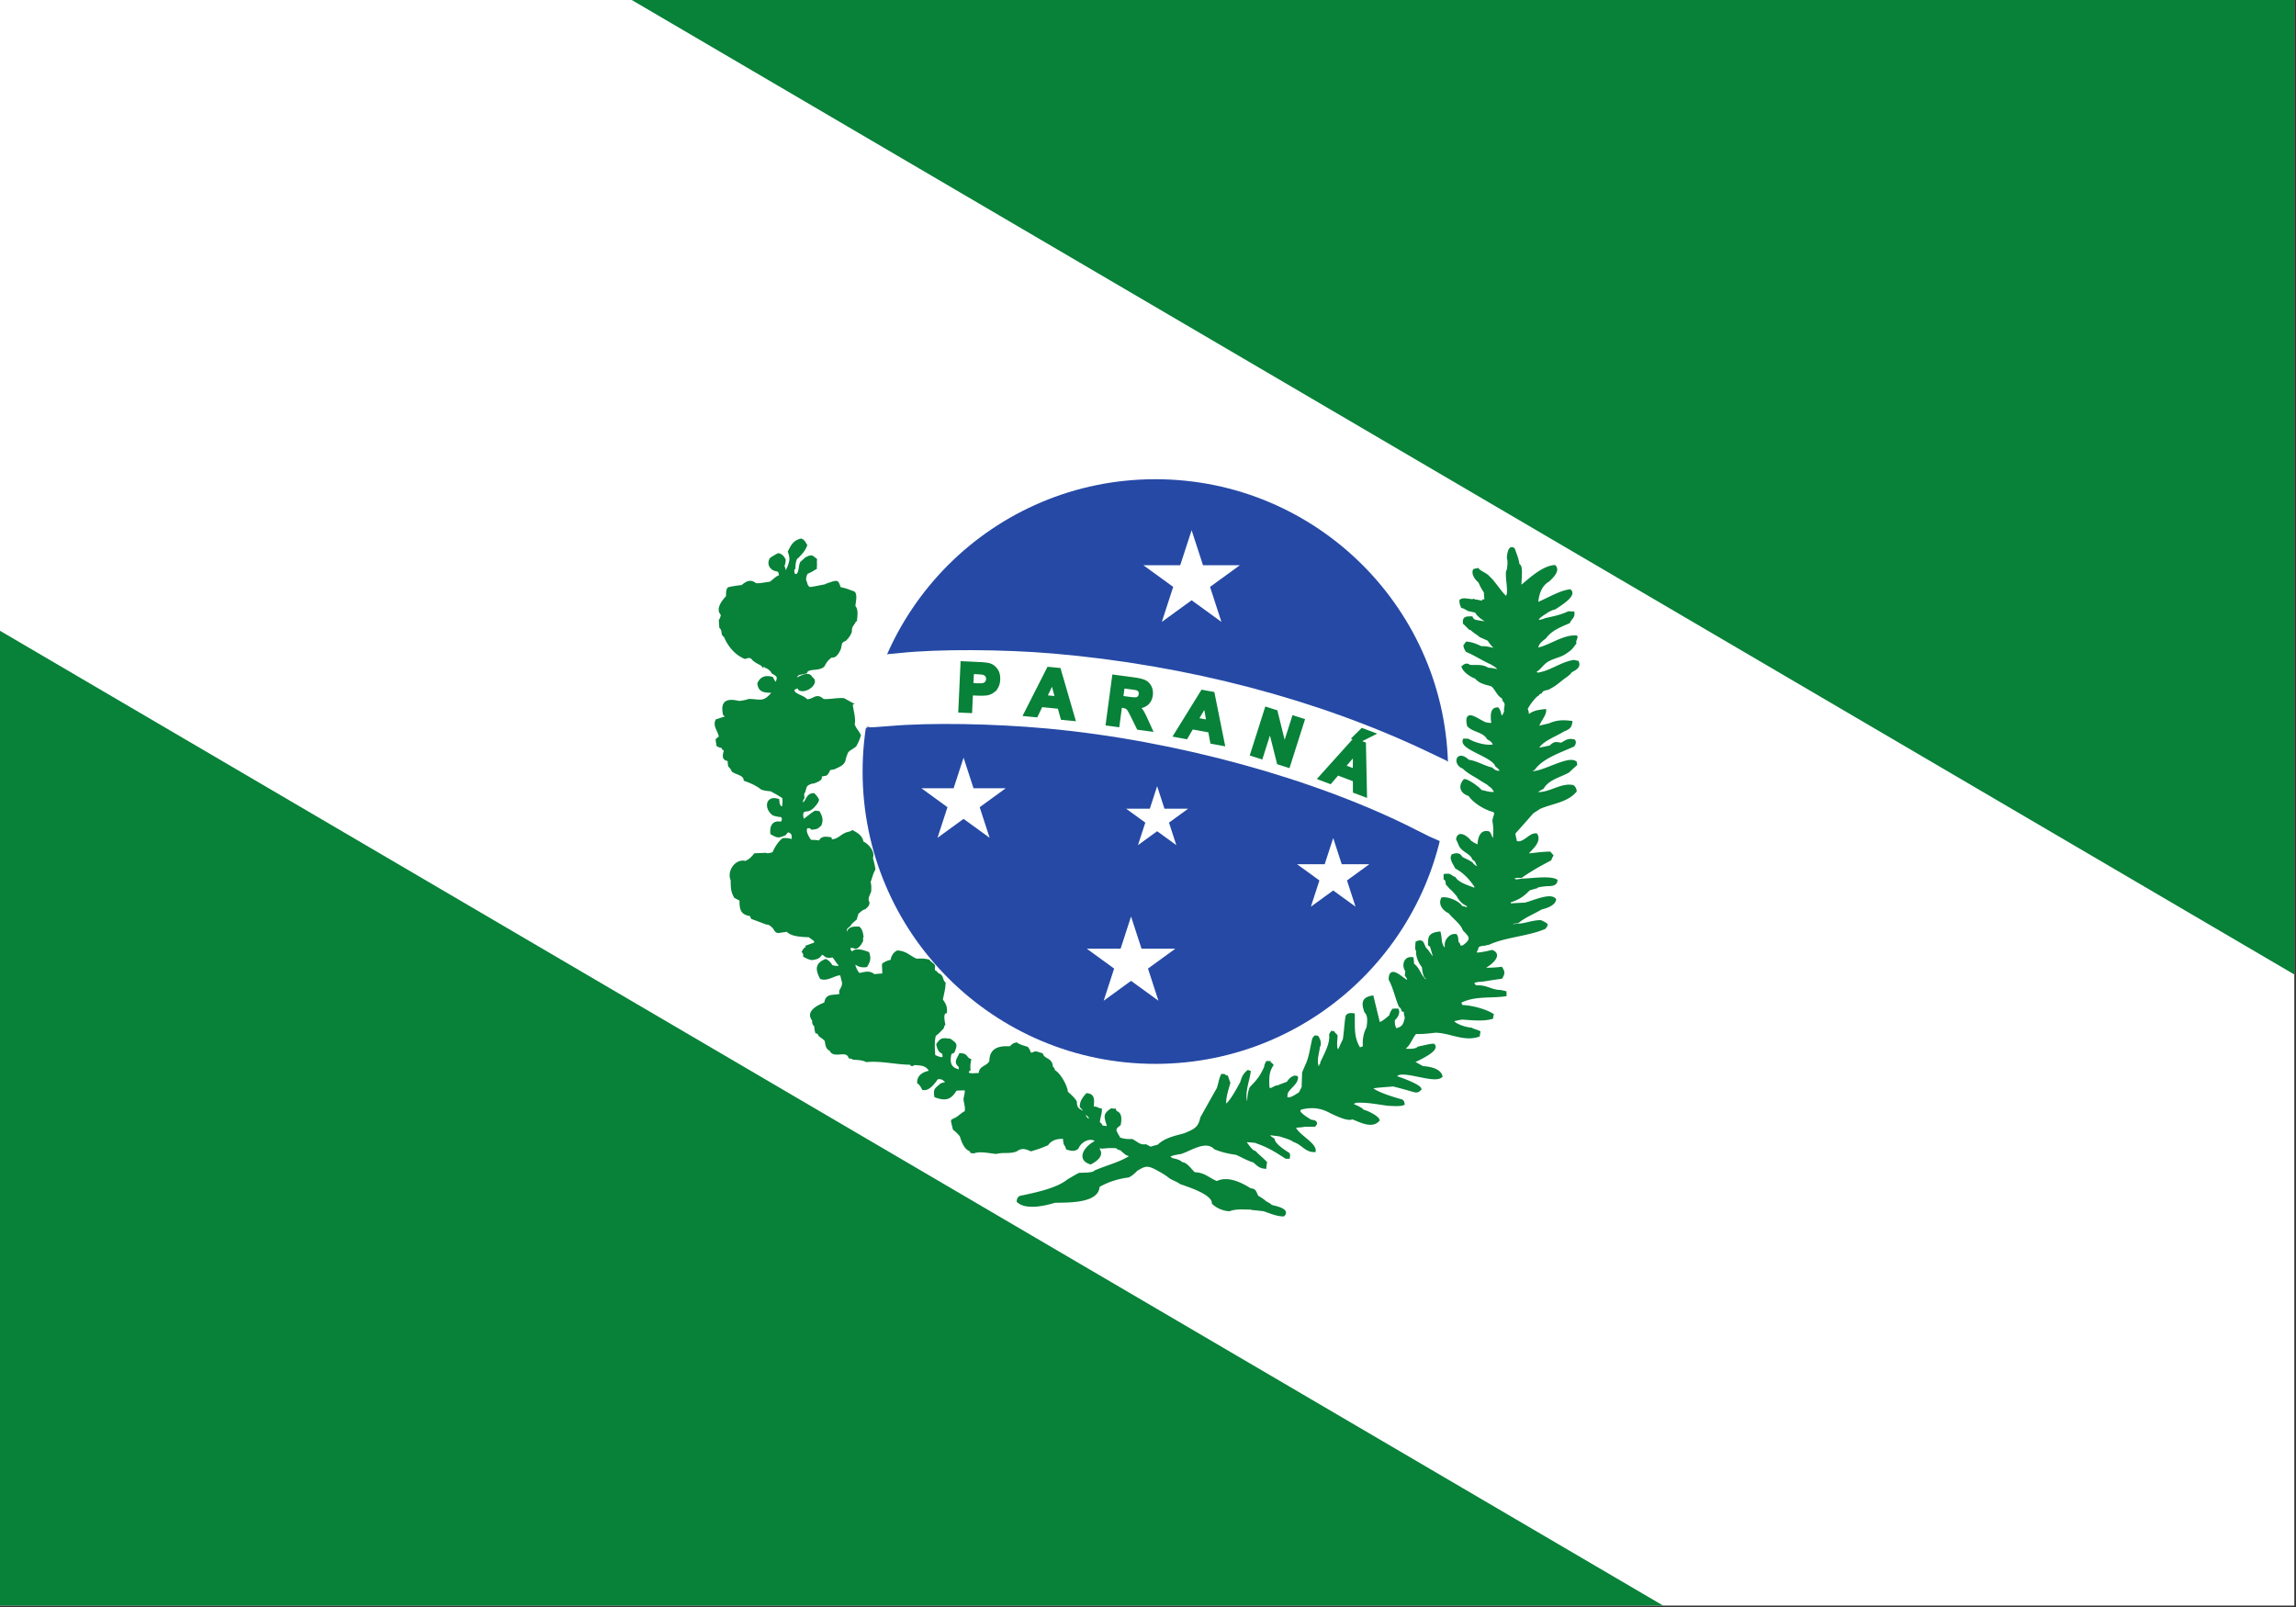
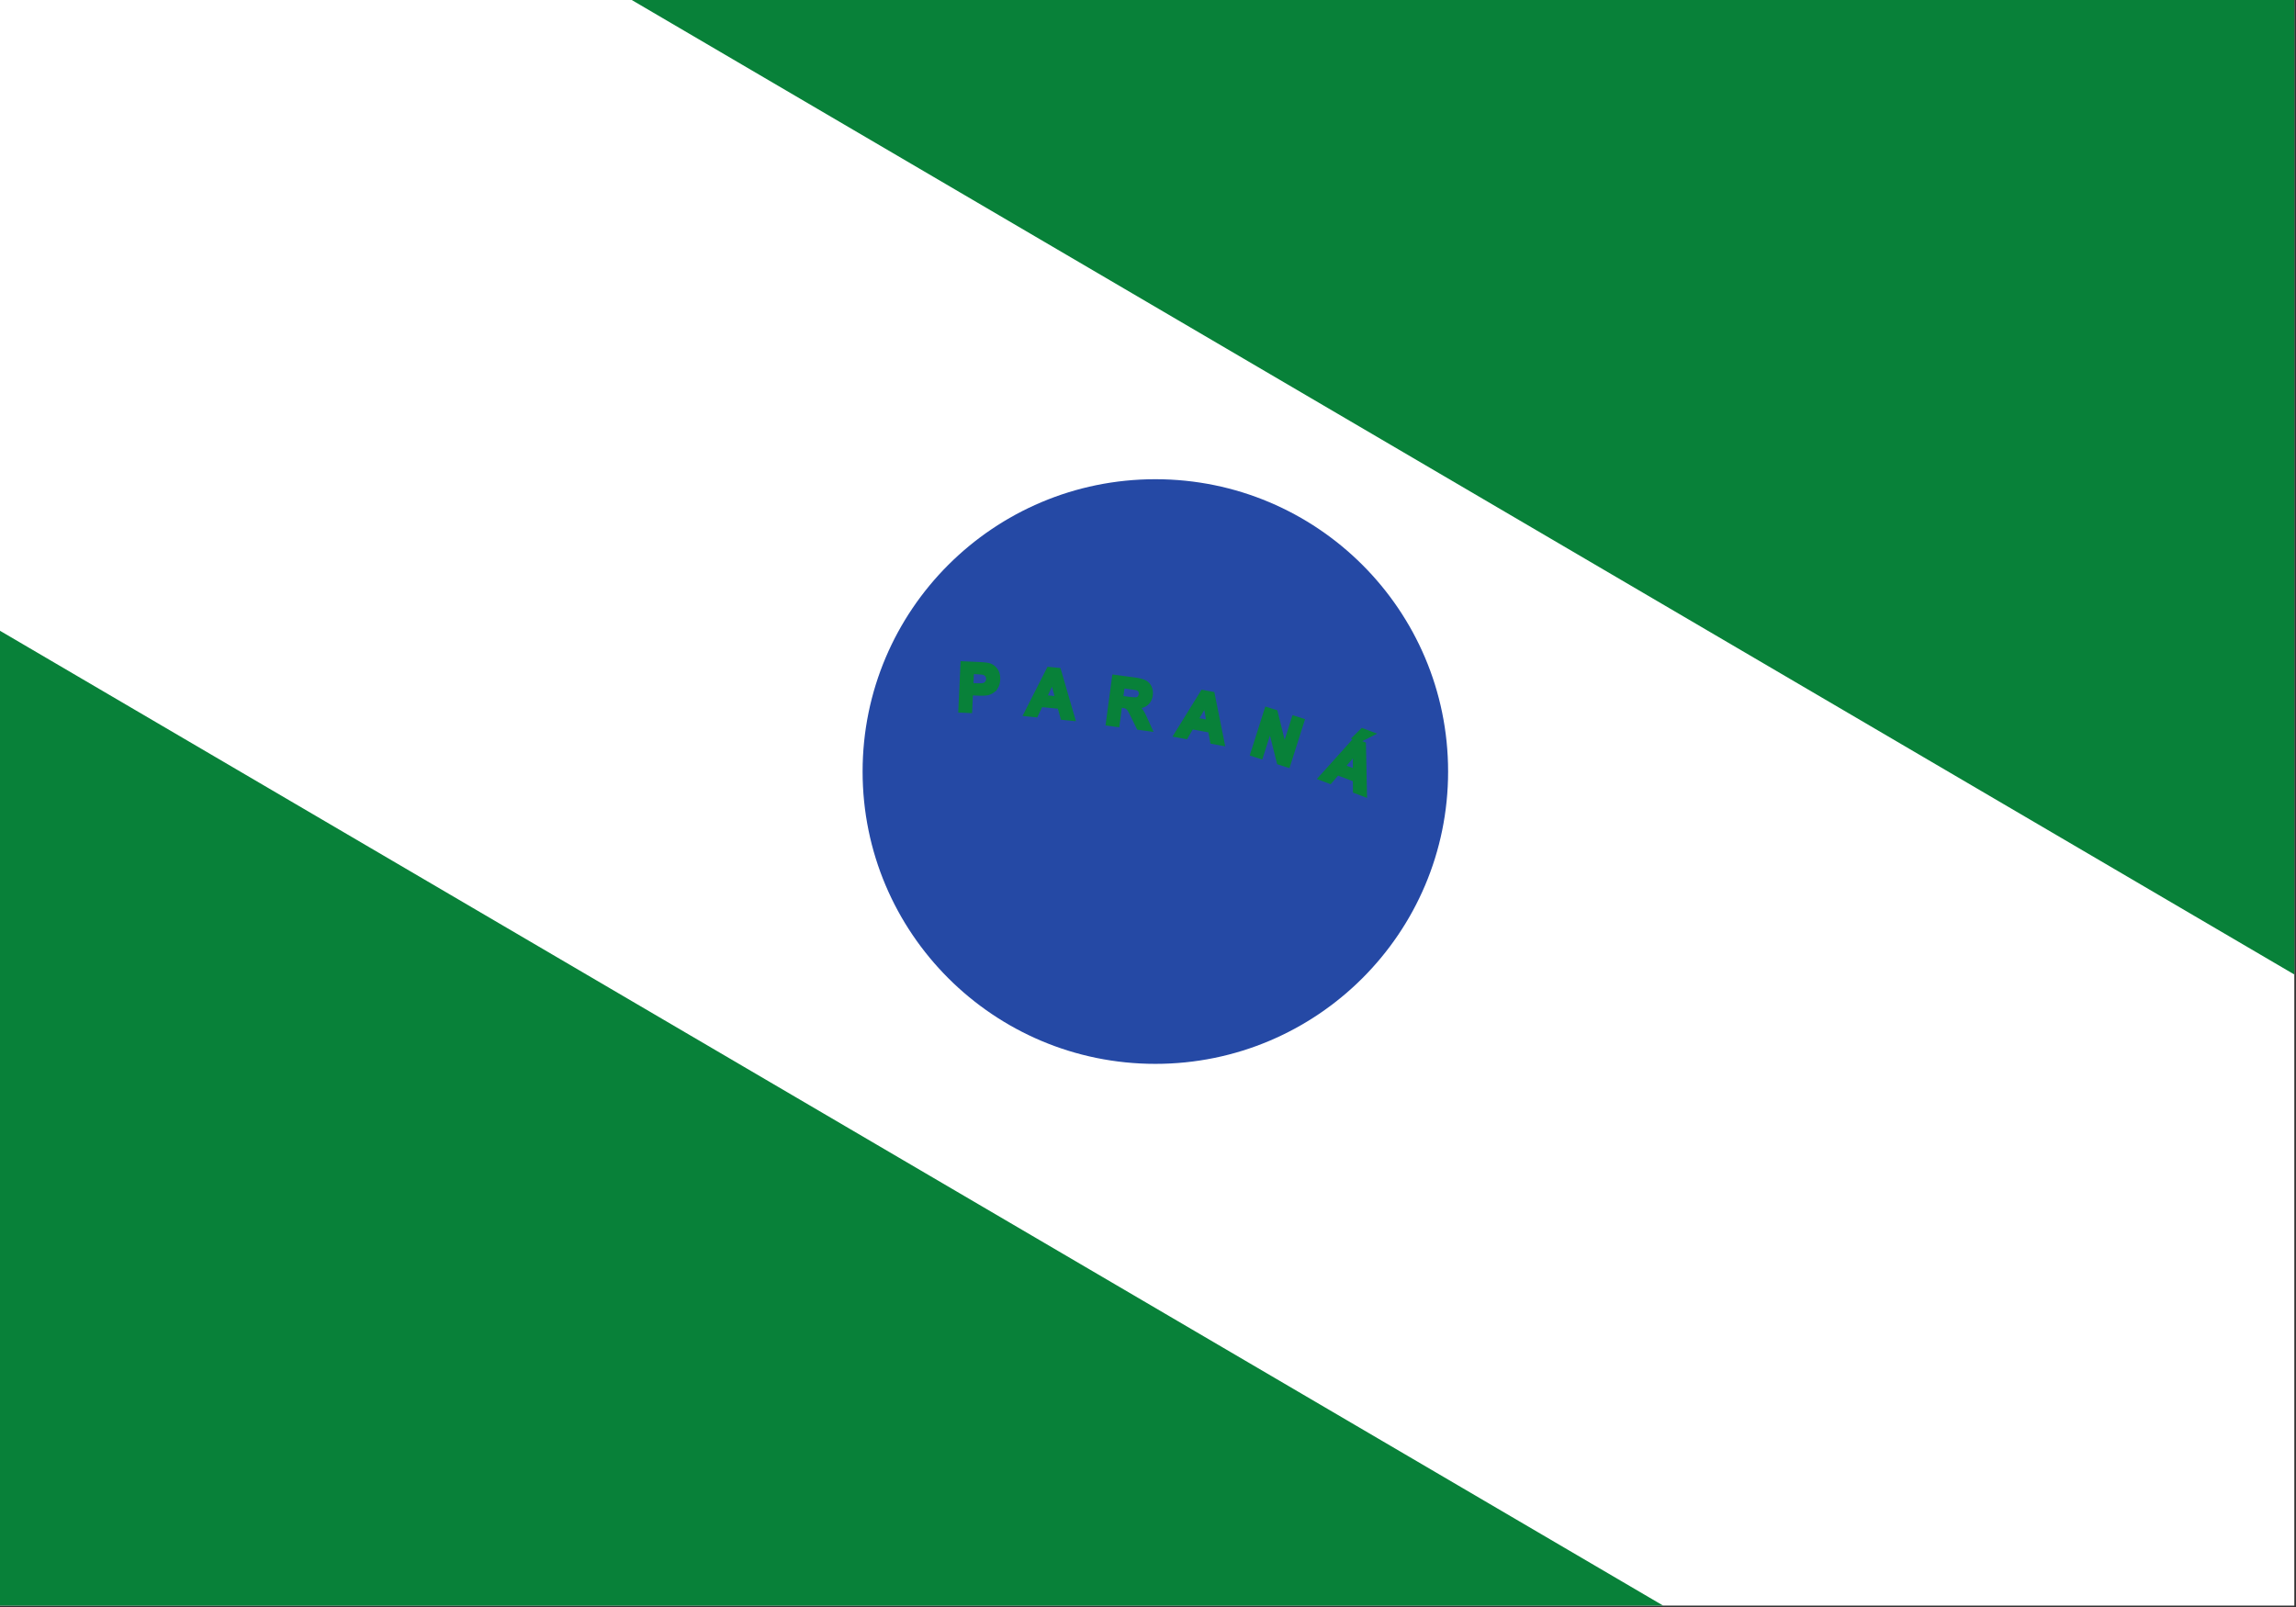
<svg xmlns="http://www.w3.org/2000/svg" width="2002.688" height="1401.882" viewBox="0 0 529.878 370.914">
  <rect x="0" y="0" width="529.878" height="370.914" fill="#333333" stroke="none" />
  <path d="M594.287 568.344h529.167v370.417H594.287z" style="fill:#fff;fill-opacity:1;stroke:none;stroke-width:.262;stroke-linejoin:round;stroke-miterlimit:4;stroke-dasharray:none;stroke-opacity:1" transform="translate(-595.086 -569.108) scale(1.001)" />
  <path d="M739.808 568.344h383.646V793.24zm238.125 370.417H594.287V713.865z" style="fill:#088139;fill-opacity:1;fill-rule:evenodd;stroke:none;stroke-width:.265" transform="translate(-595.086 -569.108) scale(1.001)" />
  <ellipse cx="1083.798" cy="734.967" rx="253.993" ry="253.653" style="opacity:1;vector-effect:none;fill:#2549a5;fill-opacity:1;stroke:none;stroke-width:.653;stroke-linecap:butt;stroke-linejoin:miter;stroke-miterlimit:4;stroke-dasharray:none;stroke-dashoffset:0;stroke-opacity:1" transform="translate(-21.654 -17.421) scale(.266)" />
-   <path d="M636.342 1365.776c-23.076-11.774-55.474-20.682-85.127-23.406-12.448-1.143-26.894-1.375-36.129-.579-2.655.23-4.885.36-4.953.292-.207-.207-8.278 3.251-8.278 3.251l4.96-16.918s7.787-1.648 7.961-1.65c.233 0 1.485-.117 2.781-.254 8.586-.907 23.462-.848 34.968.138 30.553 2.62 60.673 10.517 85.756 22.488l4.166 1.988 7.057 5.176-3.805 13.71s-4.958-2.137-5.133-2.151c-.09-.01-1.99-.946-4.224-2.085z" style="opacity:1;vector-effect:none;fill:#fff;fill-opacity:1;stroke:#fff;stroke-width:1.5;stroke-linecap:butt;stroke-linejoin:miter;stroke-miterlimit:4;stroke-dasharray:none;stroke-dashoffset:0;stroke-opacity:1" transform="translate(-312.256 -1181.684) scale(1.005)" />
  <path d="m621.813 1345.25 1.73-1.704 2.175.82-2.678 1.347zm-23.503 3.74 3.275-10.303 2.026.643 2.032 8.22 2.187-6.878 1.934.614-3.275 10.302-2.09-.664-2.019-8.037-2.135 6.717zm25.8 9.341-2.226-.838-.017-2.632-4.045-1.524-1.701 1.984-2.167-.817 7.758-8.629 2.16.814zm-2.254-5.42.021-4.279-2.782 3.24zm-30.428-6.325-2.339-.432-.481-2.587-4.253-.786-1.323 2.255-2.278-.421 6.107-9.866 2.272.42zm-3.179-4.937-.737-4.215-2.164 3.68zm-23.12.331 1.438-10.714 4.556.611c1.146.153 1.965.363 2.458.624.492.261.863.659 1.11 1.192.245.535.325 1.117.24 1.75-.107.804-.434 1.44-.975 1.9-.542.457-1.295.694-2.254.704.432.336.779.686 1.04 1.055.26.368.592 1.001.997 1.904l1.03 2.266-2.588-.347-1.253-2.54c-.444-.91-.753-1.484-.929-1.73a1.692 1.692 0 0 0-.591-.533c-.22-.11-.576-.2-1.076-.264l-.436-.061-.6 4.474zm2.996-5.892 1.6.213c1.038.138 1.694.183 1.964.13a1.19 1.19 0 0 0 .668-.372c.173-.195.284-.452.327-.774.049-.361-.01-.664-.173-.912-.163-.247-.416-.423-.76-.53-.17-.047-.696-.13-1.575-.247l-1.688-.225zm-11.04 4.786-2.365-.234-.698-2.537-4.303-.424-1.128 2.357-2.305-.227 5.252-10.344 2.3.226zm-3.58-4.65-1.091-4.14-1.848 3.85zm-22.237 2.745.498-10.8 3.498.162c1.325.06 2.19.156 2.586.283.612.19 1.116.565 1.508 1.126.392.563.57 1.274.53 2.131-.03.665-.176 1.216-.439 1.655a2.968 2.968 0 0 1-.967 1.025c-.382.24-.766.393-1.154.458-.524.078-1.281.098-2.271.052l-1.42-.065-.187 4.073zm2.595-8.87-.142 3.062 1.193.054c.86.04 1.439.01 1.733-.09.295-.098.53-.265.707-.499.174-.234.27-.509.285-.828.017-.39-.083-.722-.303-.988a1.5 1.5 0 0 0-.853-.518c-.259-.063-.782-.11-1.568-.145z" style="fill:#088139;fill-opacity:1;fill-rule:evenodd;stroke:#088139;stroke-width:1;stroke-miterlimit:4;stroke-dasharray:none;stroke-opacity:1" transform="translate(-312.256 -1181.684) scale(1.005)" />
-   <path d="m4701.459 4964.703-9.88 30.389h-31.966l25.864 18.783-9.88 30.387 25.862-18.781 25.863 18.78-9.879-30.386 25.862-18.783h-31.965zm-197.853 197.352-8.637 26.56h-27.938l22.606 16.418-8.635 26.559 22.603-16.416 22.606 16.416-8.635-26.559 22.604-16.418h-27.94zm167.949 24.754-6.354 19.537h-20.55l16.626 12.076-6.35 19.537 16.628-12.076 16.627 12.076-6.352-19.537 16.629-12.076h-20.553zm152.752 44.986-7.399 22.75h-23.928l19.362 14.06-7.397 22.748 19.362-14.06 19.361 14.06-7.397-22.748 19.362-14.06h-23.93zm-175.385 68.105-9.076 27.91h-29.358l23.754 17.254-9.074 27.909 23.754-17.25 23.754 17.25-9.074-27.909 23.753-17.254h-29.359z" style="fill:#fff;fill-opacity:1;stroke:none;stroke-width:1px;stroke-linecap:butt;stroke-linejoin:miter;stroke-opacity:1" transform="translate(-975.584 -1198.23) scale(.266)" />
-   <path d="M1135.991 895.863c-1.7.479-2.024 1.428-2.71 2.702.54 1.636.451 2.078-.18 3.726-.268.375-.238.649-.128 1.08-.208-.023-.378-.057-.54-.056-.213-.515-.388-1.037-.554-1.527.251-.442.273-.834.307-1.332-.315-.598-.643-1.088-1.41-1.236-.57.301-1.094.628-1.617.953-.687.959-.295 2.172.978 2.56.481.14.703.055.946.528l.23.897c-1.087.344-1.539 1.11-2.42 1.62-1.108.103-2.28.432-3.361.318-1.146-1.035-2.105-.362-3.048.439a22.45 22.45 0 0 0-3.066.476c-.421.395-.306 1.363-.345 1.901-.843.897-2.49 2.835-1.188 4.055 0 .538-.23.968-.459 1.434.038.503.076 1.005.115 1.543.804.681.192 1.65.996 1.973.843 2.08 2.374 4.054 4.596 4.986.766-.215.958-.358 1.648.036.462.65 1.282 1.078 2.116 1.48a.383.383 0 0 0 .162.132c.01.005.01.01.014.015 0-.002.01 0 .016-.003.113.05.23.092.354.124.162.079.323.158.478.239.013.028.023.056.042.083l.08-.018c.656.355 1.209.756 1.447 1.321 1.456.825 1.455 1.04.88 2.583-.612-.287-.726-.682-1.032-1.292-1.494-.394-2.452-.071-3.065 1.256.23 1.758 1.302 1.794 3.14 1.83 0 .143 0 .287.038.43-2.068 2.475-2.911 1.578-5.4 1.578-.959.287-.959.288-2.222.467-2.796-.645-4.06-.18-3.448 2.762.306.18.422.431.307.79-1.34.323-1.57.538-2.03.61-.69 1.29.766 2.618.766 3.874-.268.18-.498.359-.727.574.038.395.114.825.19 1.256.575.287.575.286 1.226.394 0 .107 0 .251.038.395.153.072.306.18.46.287-.23 1.112-.728 2.08.805 2.296.038.43.075.897.152 1.363.383.359.383.359.805 1.148 1.072.682 2.604.753 2.757 2.045 1.417.502 2.72 1.076 3.907 2.009.804.215.805.215 2.145.359.728.466 1.571.825 2.797 1.686.153.79.038 1.47-.038 2.26a2.282 2.282 0 0 0-.46.144c-.69-.538-.69-.934-.766-1.795-2.643-.825-2.873 1.938-1.034 3.265.88.25.881.251 1.839.36.574.358.497 1.434-.192 1.65-1.724-.395-2.222.896-2.069 2.367 1.456.79 1.456.825 3.026.18.192-.252.383-.468.575-.683.536 0 .536 0 .65.144.805.359.652 1.184.652 2.01-1.417-.288-1.417-.288-2.26-.252-1.072.86-1.647 1.937-2.221 3.156-.383.18-1.532.467-1.8.216-.843.036-1.648.072-2.452.108-.728.897-1.264 1.435-2.375 1.83l-.153-.144c-2.145-.18-3.562 2.475-2.758 4.125.038 1.543-.038 2.548.766 3.911.422.215.843.43 1.264.682 0 1.937.076 3.192 2.337 3.444.076.215.153.43.268.68 1.072.396 2.145.79 3.256 1.22.804.108.919.216 1.57.826.46.323.383.932 1.11 1.148l2.299-.323c0 .072 0 .144.038.216 1.034.968 3.37 1.004 4.864 1.076.421.323.881.646 1.341 1.004.076.43.075.43.268.646l-2.068.753a4.89 4.89 0 0 0-.116.359c-.46.143-.612.466-.842.86.268.252.307.61.307.97.574.287 1.033.537 1.684.645 1.034-.143 1.647-.251 2.146-1.22.497.072.613.108.996.467.498.359 1.072.25 1.685.108.69.645.996 1.578 1.762 2.116-.307.754-1.494.395-2.069.251-.306-.538-.766-1.112-1.34-1.363-2.222.897-1.992 2.188-1.073 4.018 1.57.61 3.64-1.256 4.673-.79.422 2.045.843 2.01-.191 3.804 0 .286 0 .61.038.932-1.762.467-3.256-.25-3.486 1.938-1.608.61-4.366 1.937-2.796 3.766.038.539-.038.969.46 1.256.114.646.036.825.267 1.578.153.036.345.072.537.144 0 .645.727.86 1.149 1.256a.774.774 0 0 1 .306-.072c.421.932.116 2.332 1.264 2.69.652 1.902 3.64-.358 4.367 1.722.383.036.383.036.881.287 1.11.072 1.992.072 2.988.538 3.41-.323 6.818.61 10.227.61.038.072.076.18.114.287.154.036.154.036.652-.216 1.8.108 2.987.18 3.753 1.83-1.455.252-2.834.861-2.834 2.476.498.358.804.86 1.072 1.435 1.34.287 2.643-1.65 3.218-2.476 1.34-.107 1.417.215 2.413 1.04-.192.18-1.034.287-1.494.503-1.111 1.04-1.532.968-1.263 2.654 2.336.825 3.37.538 4.633-1.578.767-.035 1.534-.071 2.3-.071.191.717-.115 1.577-.23 2.295.076.933.536 2.081.23 3.014-.958.359-1.955 1.686-2.836 1.686a1.288 1.288 0 0 0-.268.359c.115.574.268 1.184.421 1.794.805.681.805.68 1.571 1.542.345 1.112.958 3.05 2.26 3.337.038.107.076.215.115.358l.46.107c1.647-.574 3.562-.035 5.286.108 1.57-.43 2.987.035 4.52-.538 1.225-.861 2.106-.681 3.447-.072 1.877-.574 1.877-.574 3.716-1.327.88-1.256 2.374-1.614 3.906-1.506.076.717 0 1.434.537 1.937.038.179.075.358.153.537.804.251 1.685.467 2.336-.143.613-1.507 2.643-2.69 4.175-1.83v.538c-2.068.969-4.29 3.803-1.149 4.808 1.188-.646 2.873-1.794 1.762-3.193-.268-.143-.268-.143-.345-.43.498.034.996-.108 1.226 0 1.57-.144 1.57-.144 3.37-.108.193.359.728.466 1.111.574.154.25.154.25 1.15 1.04.383.18.88.215.88.682a.624.624 0 0 0-.268.143c-2.26 1.4-5.324 2.153-7.852 3.265-.422.61-2.872.502-3.638.574-.881.466-1.724.969-2.566 1.471-2.643 2.117-7.662 3.085-10.994 3.803-.422.286-.422.466-.498.932 1.876 1.758 6.167.753 8.427.072 2.145-.108 9.997.323 9.997-3.515 1.992-1.22 4.558-2.01 6.895-2.296.766-.36 1.34-.933 1.915-1.507 1.724-1.004 2.298-1.328 4.137-.467 1.149.61 2.375 1.256 3.37 2.046.537.502 1.838.86 2.566 1.434 1.417.574 7.508 2.296 7.508 4.664.997.933 2.298 1.471 3.677 1.579 1.685-.61 3.218-.36 4.903-.395.115.035.23.071.383.107.882.072 1.762.18 2.681.288 1.418.466 2.988 1.183 4.482 1.183 1.34-1.255-2.145-1.865-2.835-2.08-.421-.395-.42-.395-1.264-.826-.766-.645-.767-.645-1.8-1.255-.652-.753-.383-1.686-1.685-1.686-1.992-1.292-5.248-2.942-7.661-1.65-1.877-.682-2.911-2.045-5.171-2.045-.843-.574-1.763-2.332-2.95-2.332-.46-.574-1.531-.79-2.26-.933-.305-.251-.612-.502-.88-.753.919-.43 1.838-.61 2.872-.754 2.337-.717 5.784-3.264 7.93-1.076 1.608.682 3.14 1.004 4.902 1.256 1.34.574 2.605 1.363 4.022 1.758.92.753 1.302 1.328 2.567 1.435.038-.395.076-.754.153-1.113-.69-.789-1.8-1.614-2.49-2.404-.843-.143-1.723-1.685-2.26-2.295-.267-.108-.268-.108-.345-.36 2.873.216 2.873.216 3.026.36 2.528.825 4.558 2.08 6.741 3.515h.576c.038-.322.114-.538-.038-.825-1.111-.717-3.256-2.08-3.448-3.3-.268-.179-.536-.358-.766-.538-.23-.215-.345-.43-.345-.79 2.72.323 2.72.324 3.141.503.996.323 1.954.574 2.758 1.148 1.8.538 2.681 2.332 4.635 2.26.115-1.686-4.06-3.588-4.635-5.489a.761.761 0 0 1 .307-.072c.498-.072.995-.107 1.531-.143.154-.036.307-.072.499-.108h2.298c.766-.718-.076-1.004-.805-1.004-.689-.43-2.796-1.65-2.796-2.475.192-.108.191-.108.306-.395 2.605-.718 4.865-.466 7.125.825.843.359 3.869 1.937 4.865 1.328 1.723.61 4.443 2.223 5.975.501-.192-.753-2.72-2.008-3.562-2.116-.154-.502-2.146-1.255-2.682-1.578.269-.288.805-.395.92-.575 2.566-.179 4.98.323 7.546.682.92 0 2.757.215 3.523-.143-.076-.395-.038-.503-.42-.754-1.38-.359-6.59-1.901-6.972-3.013 1.034-.216 1.034-.215 5.094-.538 3.677.933 4.137 1.183 5.248 1.398.498-.072.574-.179.919-.501-.23-.897-4.941-2.548-5.707-2.763.651-2.51 8.81 1.435 10.534-.18-.383-1.542-2.759-1.937-4.29-2.044-.767-.431-1.533-.861-2.26-1.256.918-.43 6.051-2.69 4.787-3.874-.69.035-.689.035-3.447.646-.766.717-2.375.502-3.37.502.037-.144.075-.287.115-.43 1.225-.898 1.57-2.476 2.566-3.552 1.494.072 3.026-.107 4.52-.287 3.37 0 6.588 2.117 9.958.933.038-.287.076-.539.116-.79-.192-.143-1.226-.394-1.84-.717-1.263-.108-3.906-.862-4.366-1.974a39.91 39.91 0 0 1 2.222-.466c2.068.108 4.98.467 6.933-.143.038-.25.076-.467.115-.682-1.877-1.112-4.865-1.865-7.086-1.937-.153-.323-.307-.645-.422-.969 3.294-1.758 6.933-1.112 10.457-1.614v-.61c-.383-.108-.766-.18-1.111-.251-2.107 0-3.256-1.256-5.516-1.04-.421-.252-.612-.251-.727-.79a.475.475 0 0 0-.115-.143c.345-.503 1.877-.502 2.49-.574 1.34-.215 2.681-.43 4.06-.61.575-.969.536-1.291 0-2.153-1.417.18-2.796.216-4.214.216a30.115 30.115 0 0 0-.114-.216c1.225-.466 4.634-2.94 2.22-3.874-1.263.287-2.566.61-3.83.61.076-.646.076-.646.383-1.255.076-.897 1.073-.826 1.877-.97.269-.072.536-.142.805-.178 3.791-1.758 9.242-1.974 13.035-3.696a2.86 2.86 0 0 1 .19-.61c-.191-.215-.191-.215-1.302-.753-1.953 0-3.6.825-5.516.825-.536.143-1.609.072-1.877-.43.69-.108 1.418-.215 2.146-.287 1.57-1.327 3.6-2.081 5.4-3.157 1.112-.251 2.873-.826 3.103-1.973-1.034-1.328-5.247.645-6.856 1.004-1.149.036-2.298.108-3.448.18-.038-.108-.076-.216-.114-.288v-.466c2.106-.718 2.91-1.22 4.481-2.798.575-.18 1.149-.36 1.723-.503v-.108c.728-.215.728-.214 2.222-.394.92-.036 2.222.072 2.299-1.004-1.532-.861-5.976-.144-7.853-.144-.536.072-1.225.287-1.723.072-.115-.072-.23-.143-.307-.215 0-.79 1.34-.61 1.839-.61 2.145-1.507 4.328-2.726 6.665-3.946.115-.323.268-.61.42-.897-.19-.215-.382-.43-.535-.61-2.605.108-3.754.359-4.903.43a6.548 6.548 0 0 0-.536.323 6.965 6.965 0 0 1-.269-.358l.69-.431c.88-1.076 2.796-2.512 1.953-4.126-1.417-.322-2.95 2.476-4.75 1.651-.037-.717-.424-1.48-.309-2.09 0 0 2.272-2.538 4.149-4.69a60.71 60.71 0 0 1 1.647-1.076c2.719-1.22 6.282-1.471 8.235-3.839-.076-.538-.191-.718-.574-1.077-2.95-.61-5.861 2.26-8.849 1.472.613-.395 1.265-.79 1.916-1.148 1.225-2.081 3.753-2.584 5.86-3.732a73.198 73.198 0 0 1 1.762-1.613c-.038-.18-.077-.324-.077-.468-1.647-1.291-7.238 2.296-9.843 2.296-.192-.107-.383-.178-.536-.25.191-.251.19-.251.804-.574 1.915-2.69 6.09-4.018 9.078-5.382.23-.358.383-.681.153-1.076-1.302-.323-1.762.108-2.873.754-1.417-.144-1.455-.431-2.604.645-.804.108-2.222.538-3.026.503.842-2.01 4.252-3.122 6.013-4.27 1.15-.466 1.648-.717 1.801-1.9-1.839-.216-3.256-.216-5.057.609-.23 0-2.397.571-2.588.607 0-1.148 1.708-2.76 1.631-3.907-1.657.207-2.706.333-3.771 1.33.091.076.141.194-.128.122-.04-.1-.04-.148-.018-.167-.137-1.175.054-.458-.38-1.846a.99.99 0 0 0 .054-.185c.137.04.21.045.193.001.391-.728 1.714-2.552 2.435-2.894.143-.258.142-.257.702-.545.233-.635 1.106-.7 1.676-.866 1.315-.715 1.314-.715 2.6-1.716.507-.408 1.013-.816 1.564-1.186.777-.634.777-.634 1.034-1.023.913-.52 2.043-.975 1.558-2.132-.299-.06-.598-.12-.855-.183-2.969.469-5.29 2.492-8.305 2.923-.174-.07-.306-.142-.439-.214a2.523 2.523 0 0 1-.09-.528c.766-.304 1.348-1.195 1.967-1.735 1.419-1.38 3.598-1.428 5.044-2.523 1.219-.831 1.2-.907 2.094-2.084-.179-.563.36-1.151.247-1.471-2.778-.163-5.714 1.989-8.287 2.675-.283.103-.566.207-.807.307-.017-.163.01-.33.036-.497.324-.106-.337-.697 1.897-2.304 1.335-1.827 3.389-2.639 5.48-3.535.415-.936 1.096-1.086.996-2.148a54.146 54.146 0 0 1-1.05-.045c-1.643.781-3.407 1.16-5.213 1.541-.645.254-1.091.41-1.798.463.143-.257-.954-.365 1.696-2.002.154-.135 1.121-.789 2.187-1.033.743-.549 4.798-2.883 3.436-4.015-2.44.305-5.308 2.17-7.612 3.041.178-2.11.73-4.25 2.675-5.382.691-.668 2.427-2.237 1.413-3.231-2.702.202-5.548 2.907-7.53 4.536a1.31 1.31 0 0 0-.34-.057c-.182-.603.516-4.794-.44-4.723-.255-1.38-.255-1.38-1.1-3.702-1-.83-1.242 1.492-1.234 2.026.24.764.101 1.966-.033 2.758-.754.879.889 6.193-.574 6.22-.896-.632-2.97-3.858-3.822-4.453-.624-.858-1.86-1.094-2.564-1.905-.288.062-.574.124-.82.184-.372.932.483 2.02 1.209 2.624.629 1.352.629 1.351 1.315 2.41.013.576.069 1.188.127 1.801-.12.05-.2.097-.28.145l-.54.04c.212.025.469.088.726.151l.027.286c-.59-.038-1.584-.375-2.726-.496-.055.027-.073.019-.074 0-.814.023-2.414-.498-2.89.058.065.694.064.694.337 1.372.125-.009 1.01.406 1.37.668.43.132 1.382.288 1.858.459.429.996 2.045 1.976 2.972 2.483-.733.219-1.77-.115-2.53-.182-.812-.186-1.144-.161-1.508-.915-1.213.008-1.803-.03-1.684 1.236.413.38.83.802 1.245 1.223.132.074.307.142.48.211.693.689 1.347.97 2.032 1.576.608.243 1.222.526 1.834.81.489.744.966 1.366 1.647 1.933-.317.188-.318.188-.692.216-.941-.217-1.67-.41-2.626-.339-1.139-.532-2.1-.954-3.323-1.068-.189.22-.336.437-.483.653.136.566.137.565.485 1.157 2.004.837 3.66 1.988 5.582 2.832.93.548 1.414.8 2.043 1.699l-.374.027c-.85-.142-1.074-.29-2.464-.391-1.294-.85-2.646-.543-4.161-.635-.636-.529-1.03-.252-1.535.155.345 1.003 1.87 2.082 2.948 2.413 1.078 1.275 2.324 1.336 3.76 1.813.925.703 1.422 2.404 2.507 2.765.038.215.115.43.191.681.881.968.27 1.278.347 2.57 0 .43-.672 1.14-.633 1.606.306.287-.46-.072 0 0-.766-.538-.489-1.486-1.14-2.24-1.456 0-1.255 1.544-1.255 2.62.115.108.115.108 0 1.005h-.153c-.46-.072-.92-.144-1.341-.18-2.298-1.004-4.75-3.3-3.983.395 1.11 1.291 3.524 1.22 4.52 2.942.804.502 1.225.717 1.493 1.65-1.647.502-4.635-.359-6.052-1.22-.307-.036-.612-.035-.92-.035-.88 1.973 6.627 3.587 7.432 5.92.23.178 1.532 1.147.766 1.434-.881.107-1.302-.216-1.915-.754-1.8-.395-3.486-1.542-5.324-1.757-2.643-2.476-3.295.789-1.112 1.47 1.15 1.22 2.758 1.866 4.137 2.834 1.57.933 1.57.934 1.878 1.257.689.394 1.148 1.075 1.378 1.756-1.11.287-2.298-.178-3.409-.394-.498-.717-2.95-2.475-3.753-2.475-1.188 1.435-.69 2.762 1.149 3.336 1.034 1.615 3.715 3.23 5.63 3.66.766.717-.053 1.25-.053 2.399.268 1.435.236 2.945.044 4.38.046.904-.938.03 0 0-.842-.466-.69-1.112-1.187-1.758-1.992-.61-2.298 1.83-2.298 3.121-.958-.394-.958-.394-1.992-1.076-.536-.79-2.605-2.475-2.911-.574.153.323.306.646.46 1.005.536 1.758 2.566 1.901 3.217 3.48.383.287.728.538.805 1.004.345.574.344.574.497 1.22-.114-.072-.23-.108-.306-.144-.498-.107-1.188-.537-1.38-.968-.842-.61-1.761-.897-2.412-1.328-.46-.86-1.034-.825-1.953-.538-.575.79.497 2.081.804 2.798 1.877 1.005 3.332 2.584 4.481 4.341-.038.215-.076.467-.115.718-1.493-.682-3.791-1.148-4.787-2.655-1.111-.394-.69-.825-2.183-.646v.79c.421.252.458.717.497 1.219.268.287.537.61.843.934.88.717 1.149 1.255 1.57 1.613.498 1.005 1.187 1.83 2.337 2.296.114.323.114.323.076 1.184-.421-.502-.766-.574-1.494-.646-.613-1.148-3.064-2.187-4.405-2.008-.69 1.291.421 2.618 1.608 3.084.996 1.292 2.835 2.548 3.333 4.019 1.417 1.47 2.326 2.188-.202 3.946-1.303.18-.613-.61-1.341-.932-.038-.574 0-1.22-.306-1.686-1.188-.216-2.26 1.076-2.26 2.116 0 .574.037 1.04-.23 1.543-.116 0-.115 0-.307-.646-.957-1.256-.601-2.045-.984-3.588-2.183.287-2.348.898-2.31 2.727.115.072.269.144.422.216.191.968.88 2.475.689 3.48a1.503 1.503 0 0 0-.345-.18c-.038-.18-.076-.323-.076-.467-.46-.61-.88-1.22-1.301-1.793-1.073-.79-.536-2.547-2.26-1.758 0 .43-.269 1.65.191 1.865-.306.969.537 2.906 1.264 3.66.076.896.154 1.434.499 2.295.076.036.19.072.306.144.045.271.115.526.18.784-.17.12-.333.255-.487.399.023-.143 0-.232-.037-.43-1.226-.897-1.456-2.798-2.835-3.659l-.115-1.399c-1.838-.287-2.145 1.83-1.302 2.834-.038.323-.076.646-.115 1.005.345.466.537.753.537 1.327a2.913 2.913 0 0 0-.29.1h-.033c-1.308-.626-3.93-3.603-3.93-.458 1.073 2.009 1.417 4.054 2.299 6.099.344.25.536.609.65 1.004.139.032.306.093.478.157.018.037.038.075.059.11 0 .702.01.727.229 1.348-.345 1.542-.498 2.402-2.375 2.833-.536-.79-.535-1.363-.535-2.332.612-.43 1.263-1.47.919-2.224-.345 0-.69 0-.996.036-.383.574-.383.574-.651 1.399-.651.538-1.8 1.614-2.643 1.722l-1.494-6.135c-2.107.359-2.26 1.363-1.532 3.408.919.86.65 2.547.498 3.695-.74 1.276-1 2.98-.797 4.5a2.159 2.159 0 0 0-1.067.41c-1.722-2.564-1.355-5.003-1.431-7.96-.613-.071-1.34-.107-1.531.503-.307 1.901-.231 2.51-.614 5.273-.4.784-.765 1.602-1.13 2.42-.116.028-.23.06-.342.094h-.136c-.076-.216-.154-.396-.23-.575-.153-1.004 0-1.865.039-2.833-.192-.287-.499-.431-.652-.754-.153 0-.306 0-.421.036a1.9 1.9 0 0 0-.269.466c.23 2.188-1.149 4.448-2.03 6.421-.038.216-.075.467-.114.718-.076-.035-.115-.072-.154-.072-.038.144-.076.287-.076.43h-.268c0 .252 0 .252-.115.252a3.536 3.536 0 0 1-.268-.538c-.421-1.543.115-2.798.306-4.377.038-.18.115-.322.192-.466.076-.574-.037-1.04-.306-1.543-.076-.107-.115-.215-.154-.287-.192-.035-.344-.072-.497-.072a2.323 2.323 0 0 0-.384.466c-.536 2.08-.69 4.198-1.647 6.17l-.69 1.615c-.037 1.112-.074 2.26-.114 3.408-.23.43-.46.861-.651 1.292-.652.394-2.528 1.83-3.217 1.04 0-.358.038-.717.075-1.04.575-1.328 2.375-2.189 2.375-3.623-.728-.431-1.8.717-2.03 1.255-.805.287-1.571.574-2.337.897-.345 0-.344 0-1.379.538l-.076.029c-.2 0-.397.029-.587.085-.02 0-.041 0-.063-.01a33.037 33.037 0 0 0-.115-.79c-.038-1.47-.115-3.048.651-4.34.076-.18.153-.323.268-.466-.23-.288-.23-.287-.536-.395-.038-.108-.075-.18-.075-.251h-.536c-.345.717-.345.717-.345 1.04-.881 2.045-1.686 3.121-3.333 4.772-.498 1.04-.536 2.224-.613 3.372 0 .129 0 .24.016.338a7.888 7.888 0 0 0-.498.059c-.02-.138-.037-.27-.054-.397-.65-2.224.46-4.772.767-6.996-.115-.036-.23-.072-.306-.108-.996.826-1.15 1.435-1.533 2.619-.689 1.184-2.451 4.7-3.753 5.31-.192-1.83.42-3.516.919-5.274-.192-.502-.345-.968-.498-1.434-.383-.072-.383-.072-.651-.324h-.46c-.498 1.184-.536 1.938-.92 3.05a1106.67 1106.67 0 0 0-3.79 6.744c-.499 2.404-1.571 2.834-3.87 3.803-2.221.61-4.443 1.04-6.052 2.619-.612.143-1.226.322-1.838.502-.345-.215-.69-.395-1.034-.575-1.532.18-2.069-.68-3.218-1.219-1.187.072-1.762-.036-2.873-.359-.88-1.722-1.608-2.116.038-3.264.154-.897.422-2.547-.842-2.834-.076-.18-.154-.323-.23-.467a30.666 30.666 0 0 1-.766-.107c-1.686 1.184-1.379 1.542-.804 3.551.076 0 .153.035.267.072v.503c-.612-.072-1.186-.143-1.761-.215-.075-.502-.307-.574-.652-.897 0-1.04.46-1.973.46-3.014-.88-.143-.727-.502-1.876-.395-.038-1.255.612-2.941-1.265-3.085-.727.826-1.34 1.615-1.34 2.763.69.753.69.753.92 1.22.612 1.004 1.225.61 1.225 2.116-1.11-.61-1.226-.718-1.532-1.938-1.34-.681-1.877-.968-1.877-2.474-.536-.861-1.303-1.507-2.069-2.189 0-1.291-1.685-4.305-2.872-4.843-.154-.359-.192-.718-.574-.898 0-2.044-1.763-1.542-2.26-2.976-.805-.216-.882-.323-1.495-.395-.536.25-.535.251-1.187.322-.344-.932-.345-.932-.69-1.398-.613-.18-1.991-.575-2.413-.969-.88.18-.88.467-1.493.897-2.643-.18-4.444.43-4.444 3.12-.684 1.496-2.423 1.155-2.45 2.866 0 .128.03.54 0 .149-1.035-.072-1.954.25-2.873-.18.038-.394 0-.717.383-.897-.038-1.112-.038-1.112.153-2.224-1.11-.502-.651-1.255-2.222-1.255-.575 1.183-1.187 1.829-.038 2.69 0 .359.038.718.076 1.076-2.528-.394-2.797-1.973-2.298-4.09l.689-.323c.651-1.686.651-1.65-.766-2.69-1.686-.179-1.916-.323-2.835 1.005.038.466.498 1.9 1.226 1.794.728 2.08-.689 1.47-2.068.86-.076-1.721-.269-3.121.153-4.771.842-.682.842-.682 1.8-1.686.191-.646.192-.646.345-.79-.115-.61-.574-2.618.383-2.833.076-1.363-.23-1.722-.957-2.834.574-2.62.574-2.619.65-3.803-.842-.79-.191-1.579-1.609-2.081-.23-.323-.305-.502-.765-.61-.115-.574-.115-.574-.039-1.256-.306-.502-.842-.681-1.187-1.183-.996-.251-1.762-.251-2.796-.18-1.647-.681-2.337-1.758-4.329-1.901-.843.394-1.263 1.291-1.34 2.116-.92.18-1.11.287-1.915.754-.076.502.038.681.038 2.403-.766.036-1.493.108-2.221.18-1.034-.968-2.222-.467-3.41-.252-.574-.538-.804-1.112-1.072-1.793l-.114-.753c.23-.036.459-.072.688-.072v.25c.652.395 1.38.54 2.146.396.651-1.148.804-1.687.421-2.907-1.034-.394-2.835-1.004-3.524-.107a2.057 2.057 0 0 0-.421-.072 12.832 12.832 0 0 0-.46-.718c.076-.215.154-.43.23-.61.996.037.996.036 1.111.18.69.215 1.493-1.148 1.647-1.614-.076-.43-.076-.467.076-.79-.076-.68-.23-1.613-.804-2.08-.996 0-2.07-.073-2.414.968a4.002 4.002 0 0 0-.23.395c-.115.108-.23.215-.306.359-.038-.646-.23-1.256.153-1.794.191-.18.383-.323.575-.466.038-.072.076-.144.153-.18.115-.287.115-.287 1.341-1.363.076-.323.191-.646.306-.969-.038-.107-.038-.18-.038-.25.613-.503 1.072-1.041 1.838-1.257.498-.466.69-.537.805-1.219-.537-.897.076-1.794.383-2.655.038-1.291.037-1.292-.154-2.116.421-1.041.537-1.902 1.111-2.906-.115-.933-.383-1.794-.574-2.62.574-1.327-.958-3.085-2.183-3.551 0-1.184-1.227-2.009-2.223-2.475a.836.836 0 0 0-.229.143 1.202 1.202 0 0 0-.383.144c-1.8.25-2.375 1.793-4.29 1.793-.076-.18-.115-.358-.154-.502-1.033-.143-2.03-.323-2.413.79-.766-.144-.766-.144-2.145-.18-.498-.538-.996-1.507-1.149-2.224.076-.61-.153-.826.575-1.077.306.072.728.036.88.36 1.112-.073 1.189-.144 1.917-.825.46-1.112.19-1.83-.345-2.835l-.69-.107c-.421.072-2.856 2.123-2.856 2.016-.418-.987-.41-1.836-.016-2.188.348-.31 1.023-.156 1.572-.48.856-.506 1.728-1.723 1.76-2.147-.23-.466-.536-.79-.92-1.22-1.646 0-1.378 1.83-2.642 2.297-.192-.61-.154-1.004.229-1.543-.038-.466-.191-1.04.192-1.4.076-.322.154-.609.268-.896.076-.717.958-1.076 1.647-1.256h.268c.498-.215 1.38-.502 1.61-.932 0-.216 0-.43.037-.646l1.149-.215c.422-.251.613-.826.805-1.256.344-.072.728-.143 1.11-.215.997-.503 2.146-.826 2.375-1.938.038-.394.575-1.972.843-2.08 0-.108.421-.251 1.609-1.112.46-.79.766-1.507 1.034-2.368-.46-1.005-1.11-1.47-1.417-2.547.306-1.507-.345-3.157-.46-4.736a72.74 72.74 0 0 1-1.762-.968c-1.57-.144-3.14.323-4.75.18-1.608-1.507-1.915.07-3.754.07-.802-.894-1.908-.967-2.903-1.787a5.452 5.452 0 0 0-.273-.618v-.177c.191-.143.42-.251.65-.359.345-.143.345-.143.69-.071.038.107.115.25.192.394 1.455.825 4.442-1.579 2.719-2.547-.537-1.328-2.298-.287-3.217.144-.153.25-.154.25-.69.61.153-.934.46-1.723 1.609-1.938v.072l1.034-.216.23-.43c1.11-.681 2.643-.179 3.754-1.04.498-.969.957-1.65 1.953-2.26.843.394 1.724-1.364 1.877-1.902.23-1.22.153-1.363 1.226-1.865.574-.61.957-1.076 1.225-1.865 0-1.04.23-1.292.805-2.081v-.179c.114-.108.23-.215.383-.322.038-.897.383-2.44-.383-3.157 0-.754.536-2.619-.076-3.193-1.054-.374-2.007-.81-3.149-.946-.825-1.596-.147-1.824-2.787-.945a3.23 3.23 0 0 0-.579.268c-2.96.584-3.122.612-3.682.616l-.091-.002c-.532-.511-.583-.71-.753-1.374-.4-.614-.132-1.62.286-2.204.84-.36.839-.36 1.993-1.07-.02-.242 0-.491.022-.708a10.48 10.48 0 0 1 .01-1.23 8.15 8.15 0 0 0-.595-.43c-.413-.507-1.103-.04-1.614.179l-1.087.975c-.413.758-.205 2.678-1.163 2.889-.162 0-.324.001-.447-.007-.294-.357-.503-1.329-.054-1.638-.01-.665.107-2.27.762-2.555.895-.934 1.505-1.56 1.94-2.708-.32-.456-.511-1.045-1.124-1.227zm154.383 13.924c.023 0 .052.003.074.001.043-.182-.078-.051-.074 0zm12.527 26.527c.01.07.01.083.018.167.042-.043.085-.081.128-.121-.052-.044-.117-.072-.146-.046zm-56.507 85.783c.01.016.015.033.022.051a1.333 1.333 0 0 0-.061-.043c.013 0 .025 0 .038-.01zm21.404 1.164c.017.01.033.015.05.024h-.054v-.019zm-18.227 9.52h-.01z" style="fill:#088139;fill-opacity:1;fill-rule:evenodd;stroke:#088139;stroke-width:.6;stroke-miterlimit:4;stroke-dasharray:none;stroke-opacity:1" transform="translate(-956.822 -775.733) scale(1.005)" />
</svg>